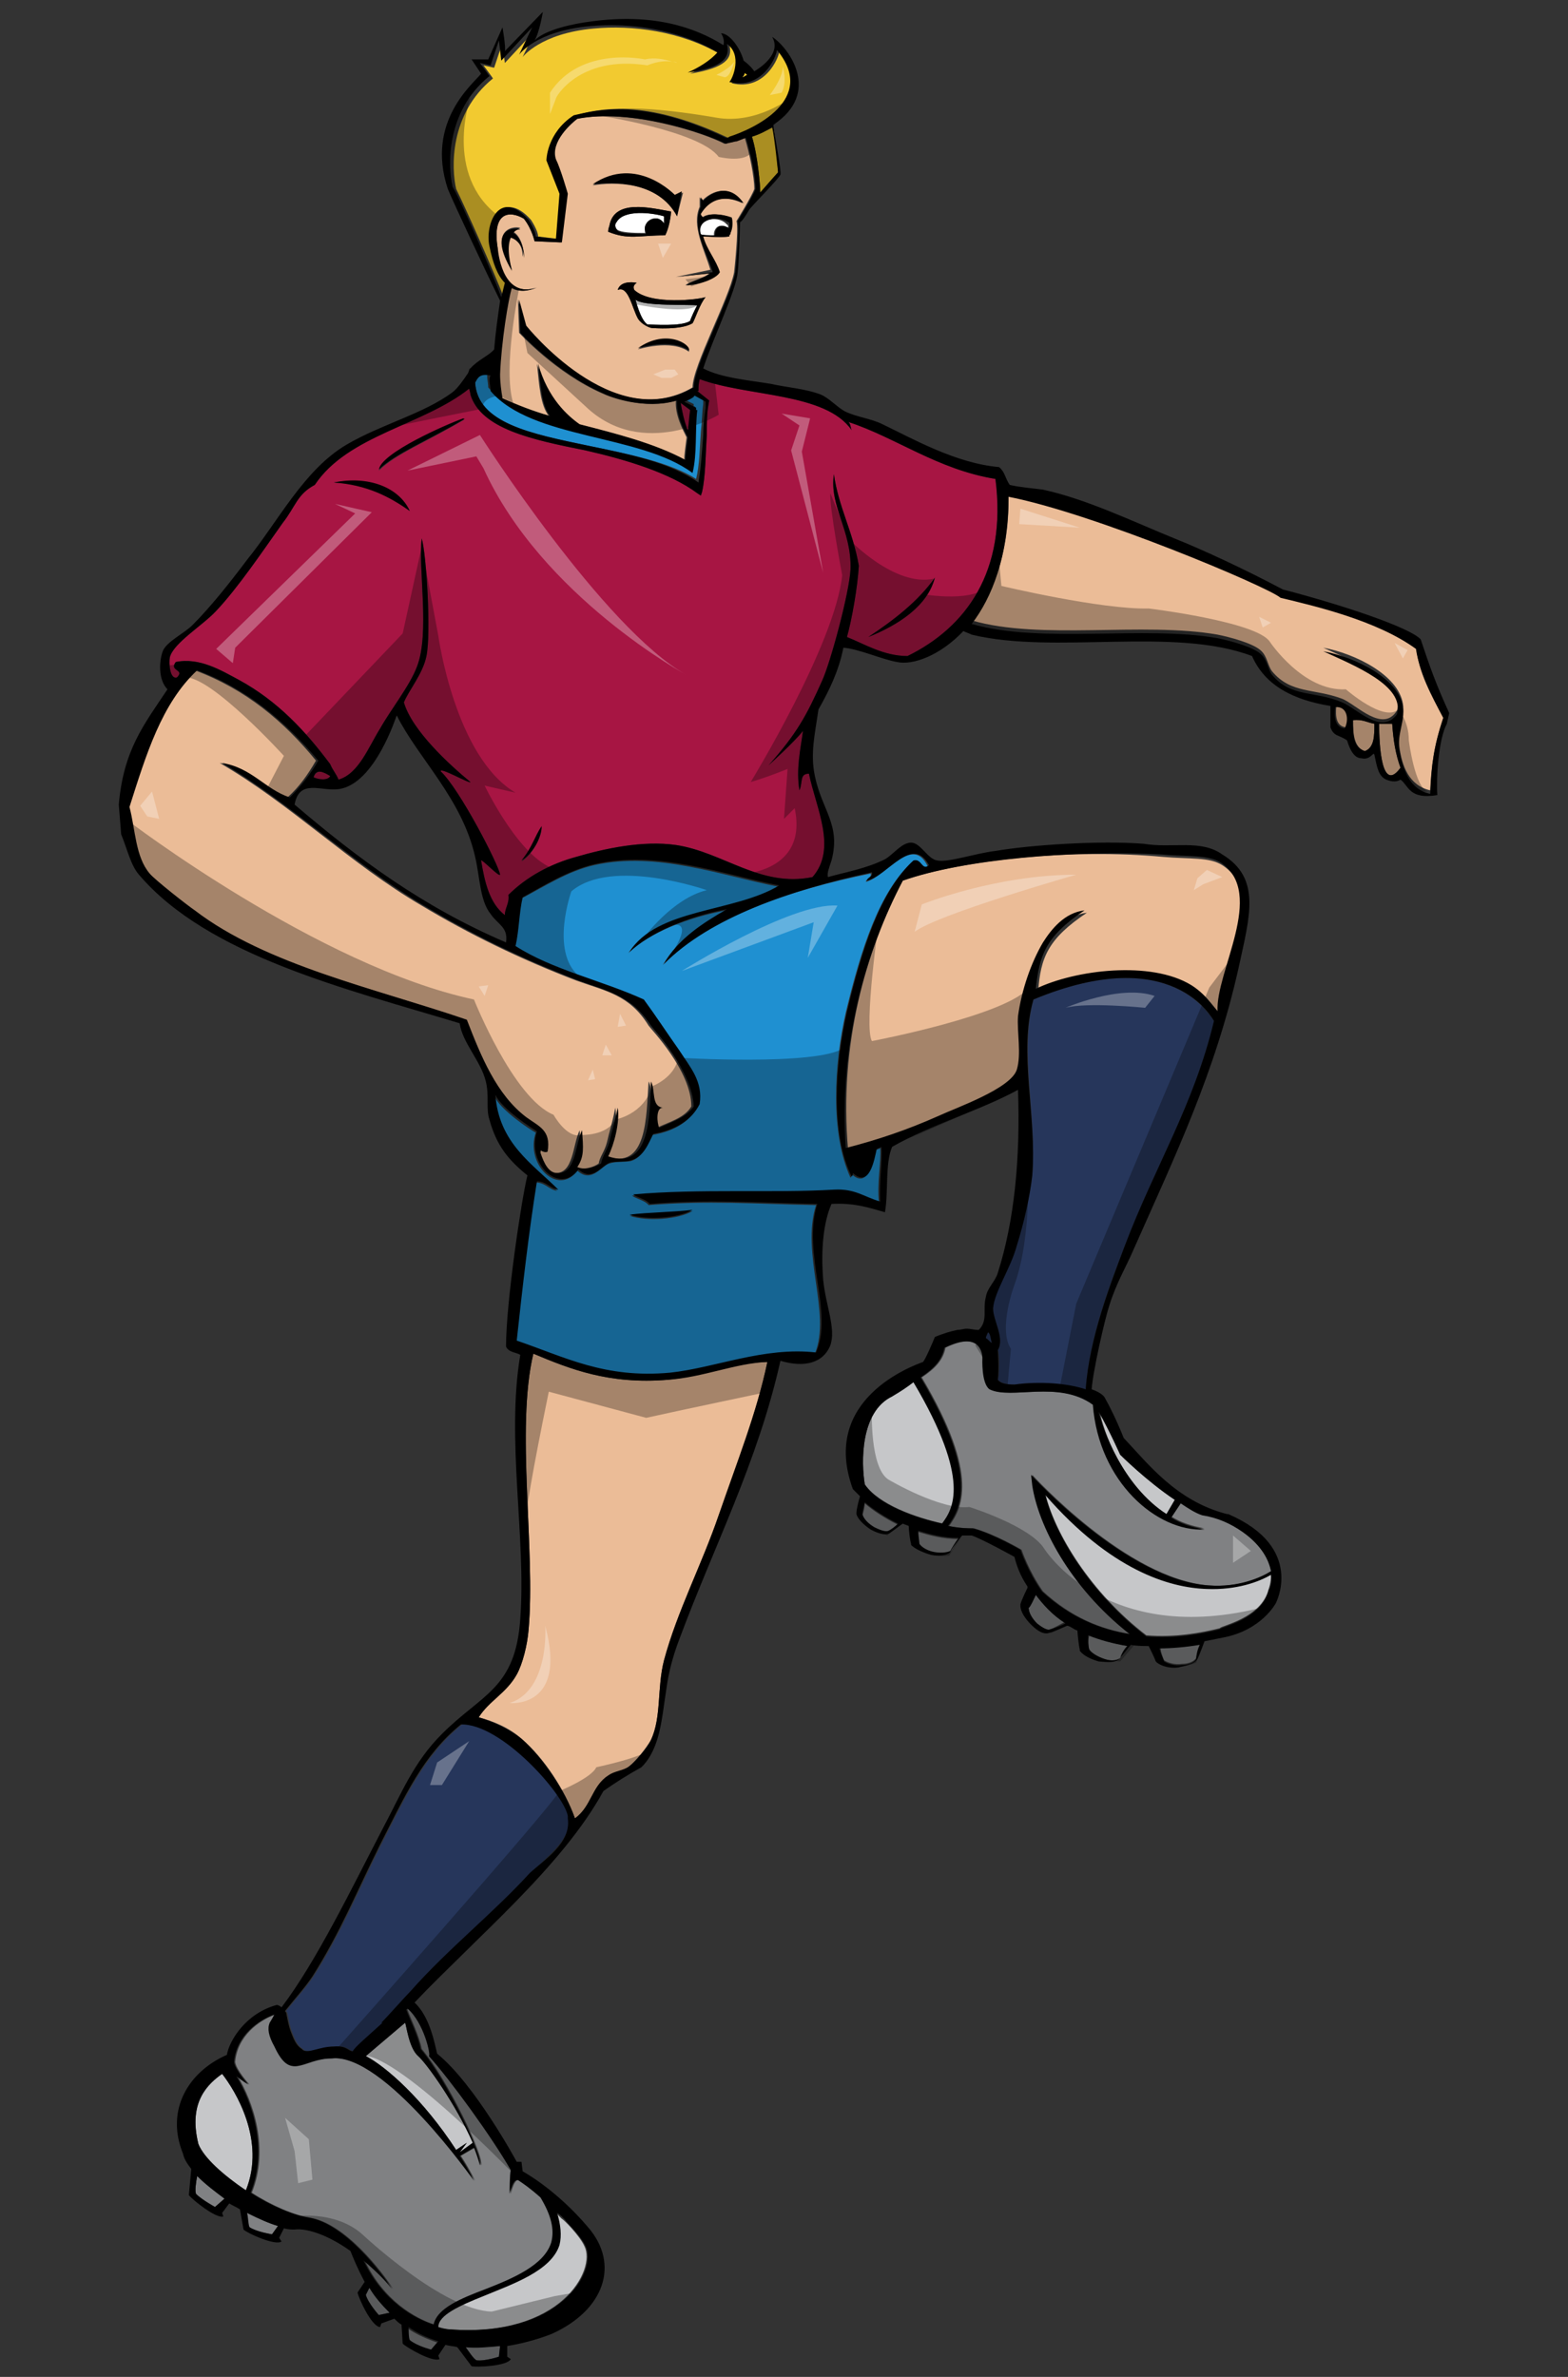
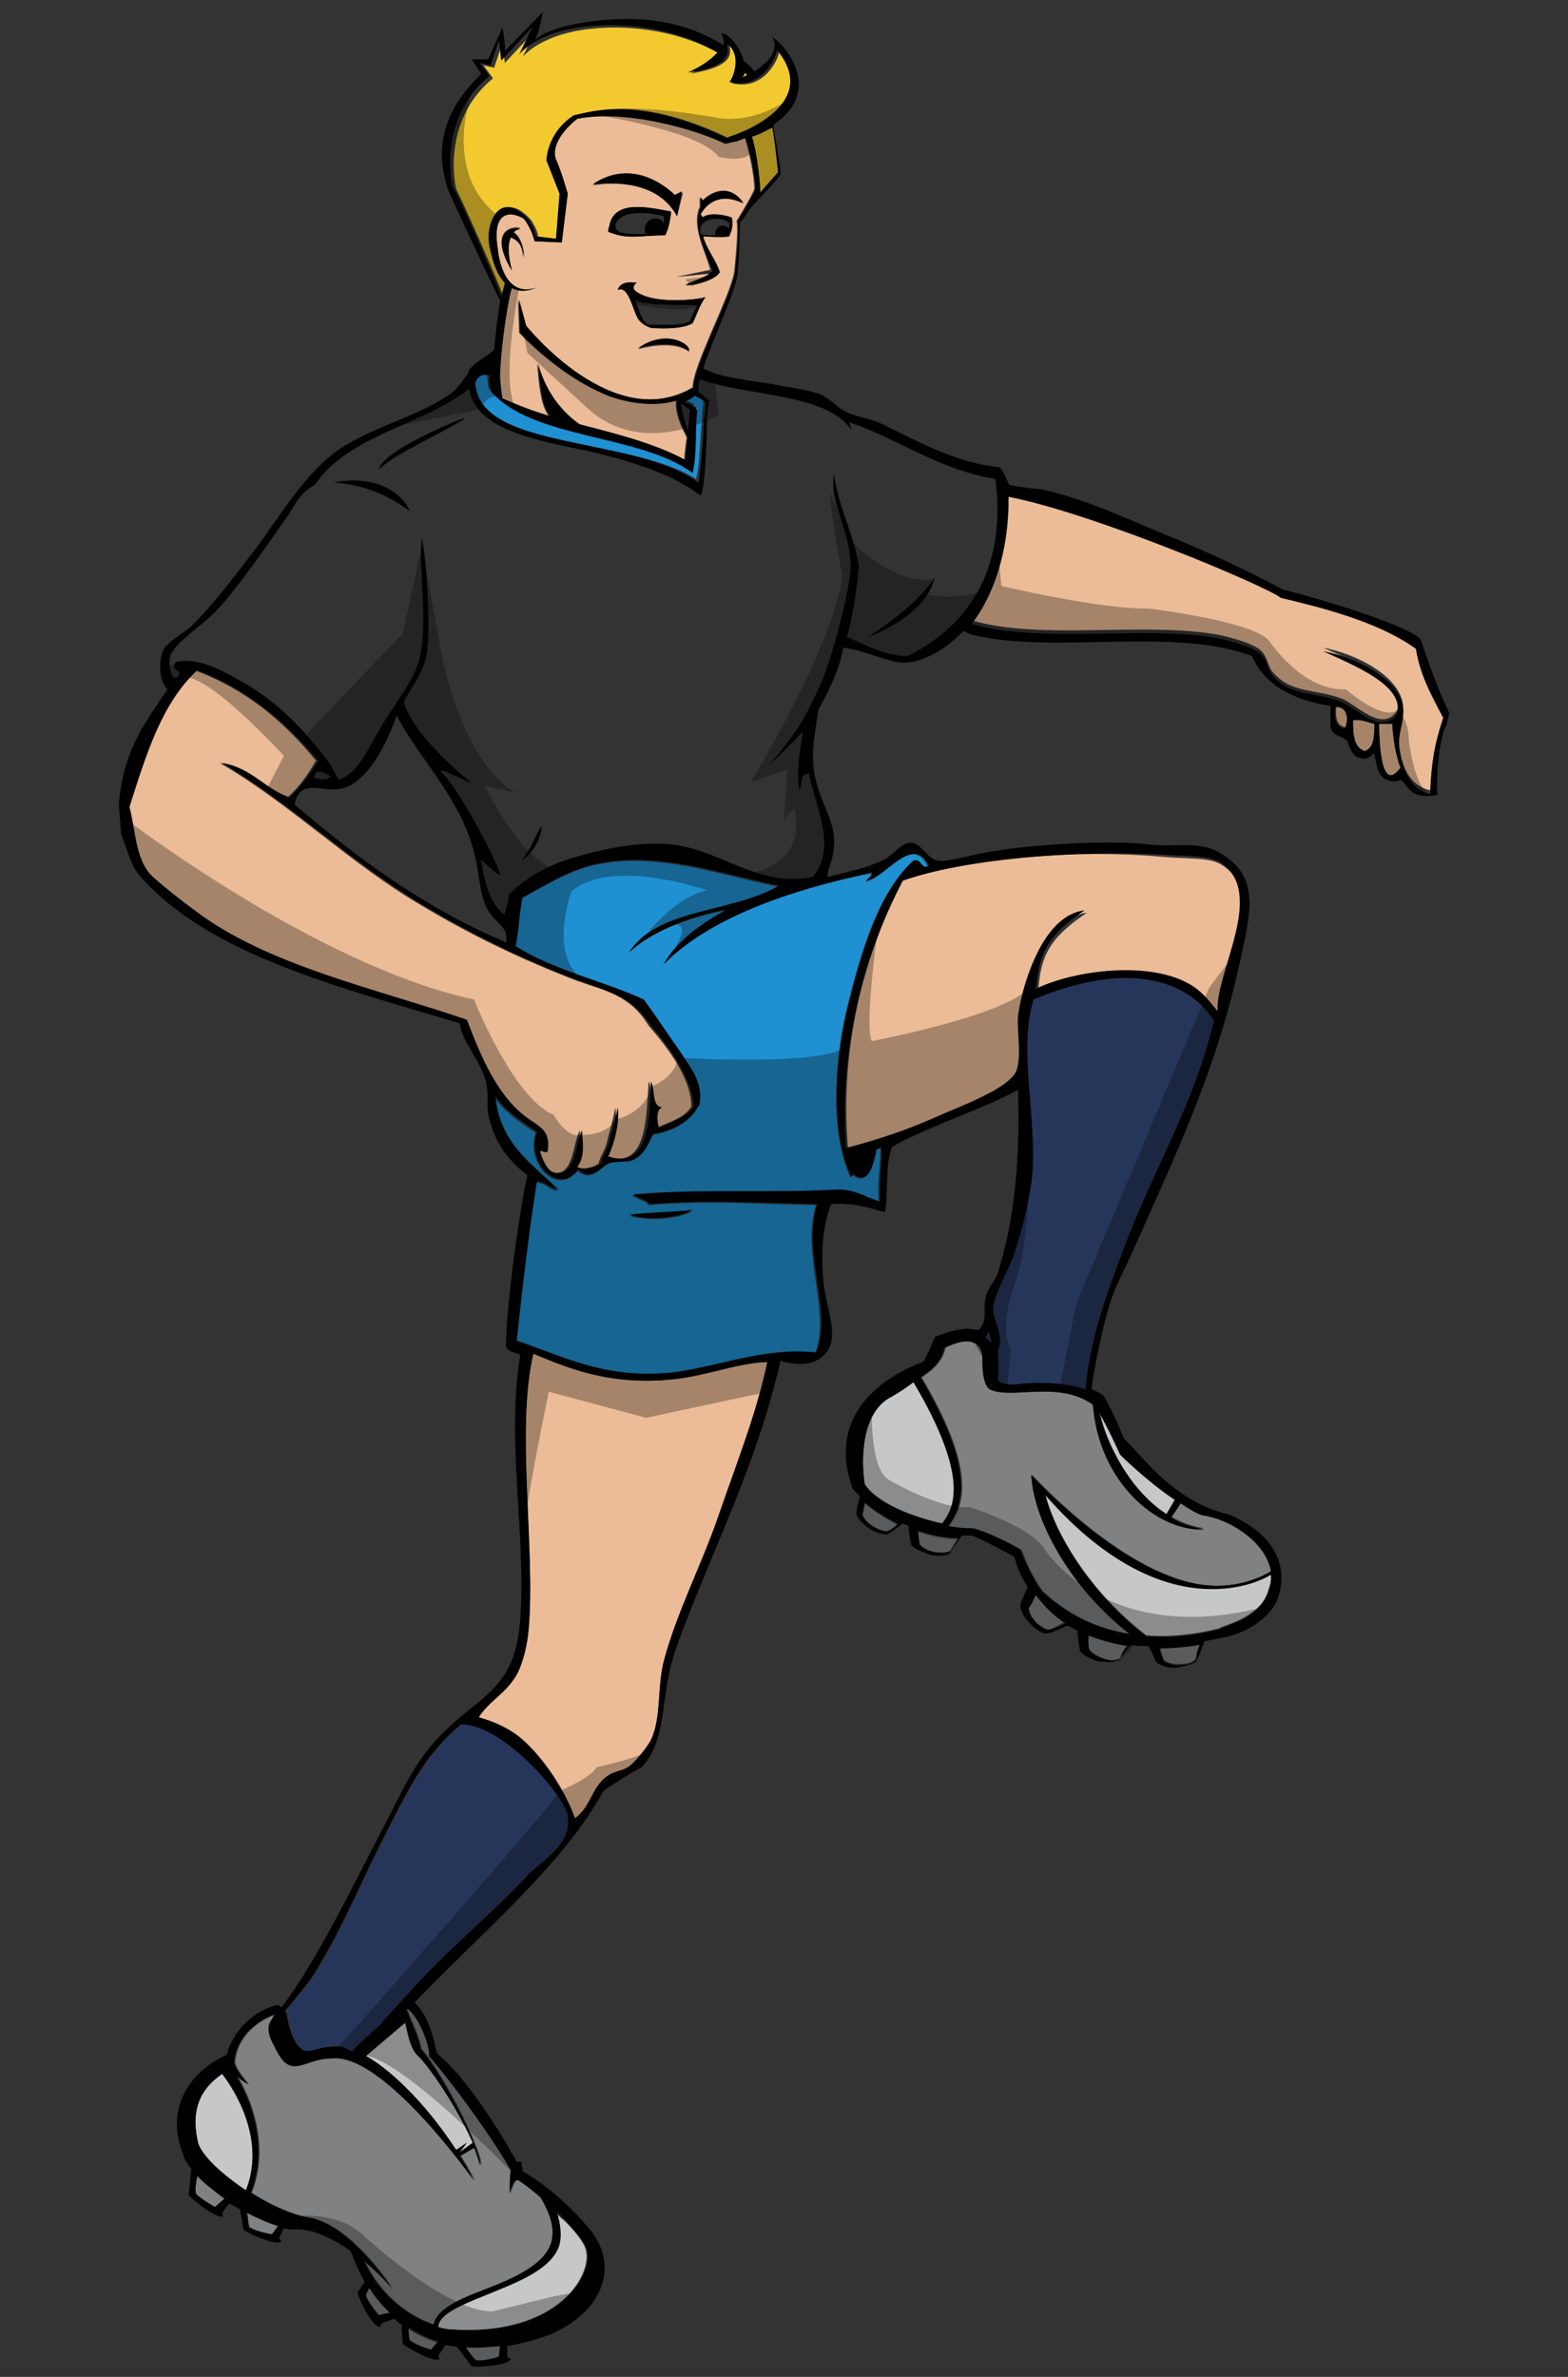
<svg xmlns="http://www.w3.org/2000/svg" version="1.1" id="layer_1" x="0px" y="0px" width="132px" height="200px" viewBox="0 0 132 200" enable-background="new 0 0 132 200" xml:space="preserve">
  <rect x="0" y="0" width="132" height="200" fill="#333333" stroke="none" />
  <path id="color7" fill="#26365B" d="M102.2,85.9c-1.7,7.1-5,12.3-7.5,18.9c-1.2,3.1-3,7.7-3.3,12.1c-1.6-0.4-3.9-0.7-6-0.4  c-0.6,0-1.1-0.1-1.4-0.4c0.2-0.8,0.1-2.4,0-2.5c0,0,0,0,0,0c0.6-1-0.4-2.5-0.4-3.5c0-1.5,1.4-3.4,2-5.3c0.5-1.9,1.1-4,1.3-5.9  c0.4-5.1-1.1-10.3,0.1-14.8C98.8,79.2,102,85.8,102.2,85.9z M83,112.5c0,0,0,0.1,0,0.1c0.2,0.1,0.3,0.3,0.5,0.4c0,0,0,0,0,0  c-0.1-0.3-0.1-0.7-0.3-0.9C83.1,112.2,83.1,112.3,83,112.5z M47.9,152.8c-0.3-1.8-5.6-7.8-9-7.7c-3.2,2.6-4.7,6-6.8,10.1  c-2,4-3.3,7.3-5.7,11.1c-0.6,0.9-1.5,1.9-2.3,2.9c0,0.1,0.1,0.1,0.1,0.2c0.1,0.5,0.2,1.1,0.4,1.6c0.2,0.5,0.4,1.1,0.9,1.4  c0,0,0,0,0,0c0,0,0.1,0.1,0.1,0.1c0.5,0.3,1.4-0.3,2.6-0.3c1.1-0.1,1.2,0.4,1.6,0.4c0.1-0.3,1.3-1.3,2.5-2.4c0,0,0,0-0.1,0  c0.5-0.5,2.1-2.3,2.5-2.7c3.1-3.5,7-6.6,10-9.9c1.2-1.3,3.5-2.8,3.2-4.8C47.9,153,47.9,152.9,47.9,152.8z" />
  <path id="color6" fill="#F2CA30" d="M61.6,11.5C61.6,11.5,61.6,11.5,61.6,11.5C61.5,11.6,61.5,11.6,61.6,11.5  c-0.1,0-0.2,0.1-0.3,0.1c-7.1-3.4-11.1-2.4-12.8-1.9c-2.4,1.5-2.3,3.8-2.3,3.8l1.1,2.8l-0.3,3.8c0,0-0.9-0.1-1.7-0.2  c0-0.5-0.6-1.4-0.6-1.4c-2.4-2.7-3.8,0.4-3.3,2.2c0.3,1.5,0.7,2.5,1.3,3.1c-0.1,0.4-0.2,0.8-0.3,1.2c-0.8-2.1-3.3-7.7-4-9.1  c-0.4-1.7-0.6-6.3,3.1-9.3c-0.2-0.3-0.8-1.1-0.8-1.1l0.9,0.2l0.7-2.1l0.2,1.7l2.6-2.8l-1.1,2.3c0,0,1.5-2,6-2.4  c3.2-0.3,7.3,0.2,10.7,2.2C60,5.2,59,5.8,58.1,6.2c3-0.5,3.6-1.3,3.3-2.4c1.3,0.9,0.6,3,0.2,3.2c2.8,0.7,4-2.2,4-2.7  C69,8.4,63.5,11,61.6,11.5z M63.3,11.5c0.5,1.6,0.7,4.2,0.7,4.6c0,0,0,0.1,0,0.1c0.6-0.7,1.5-1.7,1.5-1.7s-0.2-3-0.4-3.8  C64.5,11,63.9,11.3,63.3,11.5z M62.7,6.1c0,0.1-0.1,0.3-0.2,0.4c0.1,0,0.2-0.1,0.4-0.2C62.9,6.2,62.8,6.2,62.7,6.1z" />
  <path id="color5" fill="#1F90D1" d="M49.5,37.5c-4.8-1-9.3-1.9-9.5-5.3c0.2-0.4,0.4-0.8,1.1-0.9c-0.2,0.3,0,0.8,0,1.3  c3.5,4.1,12.6,3.7,17,6.9c0.4-1.6,0.3-3.5,0.4-5.3c0,0,0,0-0.1,0l0-0.2l-1-0.5c0.3-0.1,0.5-0.2,0.8-0.4c0,0,0,0,0,0  c0,0,0.1,0,0.1-0.1l0.9,0.5l0,0.5c0,0,0,0,0,0c-0.1,0.7-0.1,1.5-0.2,2.3c-0.1,1.4-0.1,2.8-0.4,4C56.4,38.9,52.9,38.2,49.5,37.5z   M78.1,72.9c-0.5,0.5-0.6-0.6-1.3-0.4c-2.8,2.6-4.3,7.3-5.6,12.7c-1,4.4-1.3,10.2,0.4,13.9c0.1-0.1,0.1-0.2,0.1-0.3  c1.4,1.3,1.8-1.2,2-2c0.1-0.1,0.3-0.1,0.4-0.2c0.1,1.1-0.3,3-0.1,4.6c-1.4-0.4-2.1-1.1-3.9-1c-5.1,0.4-11.3,0-16.9,0.4  c0.4,0.3,1.1,0.4,1.4,0.8c5.1-0.4,8.8-0.1,14.1,0c-1.3,4.1,1.3,9.1-0.1,12.5c-4.4-0.5-8.5,1.3-12.3,1.7c-5.4,0.6-8.8-1.3-12.9-2.7  c0.5-4.6,1-9.1,1.7-13.4c0.8,0,1.1,0.6,1.8,0.7c-2.2-2.2-5-3.8-5.3-8c0.5,1.2,3.1,2.9,3.5,3.1c-0.9,2.7,1.9,5.4,3.5,3.2  c1.2,1.1,2-0.4,2.7-0.6c0.6-0.2,1.2-0.1,1.8-0.2c1-0.3,1.4-1.4,1.8-2.2c1.8-0.3,3.2-1.1,3.9-2.5c0.3-1.9-0.8-3.2-1.7-4.5  c-1.2-1.7-1.9-2.8-3-4.3c-3.5-1.6-7.7-2.5-10.8-4.5c0.3-1.3,0.3-2.8,0.6-4.1c1.9-1,3.9-2.3,6.1-2.8c5.3-1.2,10.8,0.9,15.5,1.8  c-3.7,2.3-10.3,1.9-12.6,5.6c1.7-1.7,5-3,8.2-3.6c-2.1,1.2-4.1,2.5-5.3,4.6c3.9-4,10.6-6.3,17.5-7.7c0.1,0.4-0.4,0.4-0.4,0.7  C74.7,73.7,76.8,70.2,78.1,72.9z M53,102.3c1.5,0.5,4.1,0.3,5.3-0.4C56.6,102.1,54.7,102.1,53,102.3z" />
-   <path id="fill" fill="#FFFFFF" d="M61.3,19.3C61.2,19.1,61,19,60.7,19c-0.4,0-0.6,0.4-0.6,0.7c0,0,0,0.1,0,0.1c-0.4,0-1,0-1.2-0.1  c-0.4-1.3,1.5-1.6,2.2-0.9c0,0,0,0,0.1,0.1c0,0,0,0,0,0c0,0,0,0,0,0C61.3,18.9,61.3,19.1,61.3,19.3z M54.3,19.4  c-0.1-0.4,0.2-0.9,0.7-1c0.4-0.1,0.7,0.1,0.9,0.4c0-0.2,0-0.4,0-0.6c-1-0.3-3.4-0.6-4,0.5c-0.2,0.2-0.1,0.6,0.2,0.7  c0.5,0.2,1.5,0.2,2.3,0.2C54.4,19.6,54.3,19.5,54.3,19.4z M53.5,25.2c0,0,0.4,1.7,1,2.1c0.4,0,2.9,0.2,3.6-0.3  c0-0.1,0.5-1.2,0.6-1.3C58.3,25.6,54,25.8,53.5,25.2z" />
  <path id="color4" fill="#808183" d="M34.3,195.9c0.7,0.5,1.6,0.9,2.5,1.2l-0.6,0.7c0,0-1.2-0.4-1.8-0.8  C34.4,196.7,34.4,196.3,34.3,195.9z M77.4,130c0.2,0.3,0.7,0.6,1.3,0.7c0.6,0.1,1.1,0,1.3-0.1c0.2-0.2,0.5-0.8,0.7-1.1  c-1.3,0-2.4-0.3-3.4-0.6C77.3,129.3,77.3,129.7,77.4,130z M30.7,193.1c0.2,0.7,1.1,1.7,1.1,1.7l1-0.2c-0.7-0.7-1.3-1.4-1.7-2.1  C30.9,192.7,30.8,192.9,30.7,193.1z M72.6,127.5c0.1,0.4,0.5,0.8,1,1.1c0.6,0.3,1,0.4,1.2,0.3c0.2-0.1,0.5-0.4,0.8-0.6  c-1.2-0.6-2.1-1.2-2.8-1.8C72.8,126.8,72.7,127.2,72.6,127.5z M21,187.4c0.6,0.4,1.9,0.6,1.9,0.6l0.5-0.7c-0.7-0.2-1.6-0.6-2.6-1.1  C20.8,186.6,20.9,187.2,21,187.4z M43.8,183.5c-0.5-0.4-0.8,1.1-0.8,1.1s0-1.7,0.1-2c-1.6-2.8-5.1-7.6-6.9-9.6c0.1,0-0.4-2.8-1.8-4  c0,0-0.1,0.1-0.1,0.1c0.2,0.6,1,2.2,1.2,3.3c2.2,2.6,5.3,9.1,5,9.8c-0.1-0.4-0.3-1-0.5-1.5l-1.2,0.7c0.4,0.6,0.8,1.3,1.2,2.1  c0,0-7.6-10.8-12-10.3c-2.5,0-3.4,2-4.8-1c-0.5-0.9-0.6-1.5-0.4-2c0,0,0,0,0,0c0,0,0.2-0.3,0.4-0.7c-1.4,0.5-3.2,1.8-3.4,4  c0.1,0.7,1.2,1.9,1.2,1.9s-0.5-0.3-1-0.7c1.3,2.1,2.7,6.1,1.2,9.8c1.7,1.1,3.6,1.9,4.9,2.1c3,0.5,6.1,4.6,7,6  c-0.8-1-1.6-1.7-2.4-2.4c1.6,3.4,4.3,4.9,5.9,5.4c0.3-1.4,2.3-2.2,4.4-3c2.3-0.9,4.9-2,5.5-3.9c0.3-1.1,0-2.3-0.9-3.8  C44.7,184.1,44,183.6,43.8,183.5z M16.5,184.6c0.5,0.5,1.6,1.1,1.6,1.1l0.8-0.7c-0.8-0.6-1.6-1.2-2.3-1.9  C16.5,183.6,16.4,184.3,16.5,184.6z M39.2,197.5c0.3,0.4,0.6,0.9,0.9,1.1c0.7,0.1,1.9-0.3,1.9-0.3l0.1-0.9  C41,197.5,40,197.5,39.2,197.5z M98,139.7c0.3,0.2,0.9,0.4,1.5,0.3c0.7,0,1.1-0.3,1.2-0.5c0.1-0.3,0.2-0.8,0.4-1.2  c-1.2,0.2-2.4,0.3-3.4,0.3C97.7,139,97.9,139.5,98,139.7z M91.7,138.8c0.2,0.3,0.7,0.6,1.3,0.8c0.6,0.2,1.1,0.1,1.3-0.1  c0.2-0.2,0.4-0.6,0.7-1c-1.2-0.2-2.3-0.5-3.3-0.9C91.6,138,91.6,138.5,91.7,138.8z M104.6,128.8  C104.6,128.8,104.6,128.8,104.6,128.8C104.6,128.8,104.6,128.8,104.6,128.8c-1-0.7-2.2-1.2-3.4-1.4c-0.6-0.2-1.2-0.6-1.8-1l-0.8,1.2  c0.8,0.5,1.7,0.8,2.8,1c-4,0.3-8.8-3.9-9.3-10.4c-2.9-2.1-6.9-0.4-8.7-1.3c-0.7-0.5-0.6-2.6-0.6-2.6s0.1-2.5-3.2-0.9  c-0.2,1-0.8,1.7-2,2.5c5,8.4,3.3,11.1,2.3,12.5c1,0.2,1.7,0.2,2.1,0.2c1.8,0.5,4,1.8,4,1.8s0.6,1.8,1.8,3.5c2.4,2.2,4.9,3.2,7.4,3.6  c-5.1-4-7.7-9.2-8.2-12.5l-0.1-0.9c0,0,8,8.8,14.9,9.3c2.6,0.2,4.5-0.7,5.3-1.2C106.8,131.2,106.2,130.1,104.6,128.8z M87.2,134.2  c-0.2,0.4-0.4,0.9-0.6,1.1c0,0.4,0.3,0.9,0.7,1.3c0.5,0.4,0.9,0.6,1.1,0.5c0.3-0.1,0.8-0.4,1.2-0.6C88.6,135.9,87.8,135,87.2,134.2z  " />
  <path id="color3" fill="#C6C7C9" d="M49.2,189c1,2-2,7.7-11.4,7c0,0-0.4,0-1-0.2c0.1-1,1.8-1.8,3.8-2.6c2.4-1,5.8-2.1,6.4-4.3  c0.2-0.8,0.2-1.7-0.2-2.7c0.2,0.2,0.3,0.3,0.5,0.5C47.4,186.7,48.8,188.1,49.2,189z M75.1,117.5c-2.7,1.3-2.6,5.6-2.3,7.4  c1.2,1.7,4.3,2.8,6.6,3.3c0,0,0,0,0-0.1c0.9-1.2,2.5-3.6-2.5-11.8C76.3,116.7,75.7,117.1,75.1,117.5z M16.7,180.4  c0.4,1.2,2.1,2.7,4,3.9c1.7-4.2-0.9-8.4-2-9.8C17.6,175.2,15.8,176.7,16.7,180.4z M39.3,180.3l-0.6,0.8l1.1-0.8  c-1.4-3.2-3.9-6.7-4.6-7.3c-0.8-0.7-1-2.7-1.1-2.8l-3.3,2.8c1.7,0.9,4.8,3.6,7.6,7.9L39.3,180.3z M101.6,133.6  c-3.2-0.1-8.1-1.6-13.6-7.9c0.8,3.3,3.8,8.3,8.5,11.9c2.4,0.2,4.6-0.2,6.2-0.6c0-0.2,3.5-0.8,4.1-3.3c0,0,0.2-0.5,0.2-1.2  C106,133,104.1,133.7,101.6,133.6z M98.2,127.4l0.7-1.2c-2.4-1.6-4.6-3.8-4.6-3.8s-0.8-1.8-1.7-3.6l0,0  C92.8,120.2,94.5,125.1,98.2,127.4z" />
-   <path id="color2" fill="#A71543" d="M83.8,40.3c-4.9-0.8-8.4-3.5-12.4-4.8c0.2,0.1,0.2,0.5,0.3,0.7c-2.2-3.2-8.8-2.8-12.8-4.3  c-0.1,0.4-0.1,0.7-0.1,0.9c0,0,0,0,0,0c0,0,0,0,0,0c0,0,0,0,0,0.1c0,0-0.1,0-0.1,0l1,0.8l-0.1,0.6c-0.1,0.7-0.1,1.5-0.1,2.3  c-0.1,1.5-0.1,3.5-0.4,4.8l-0.1,0.3l-0.3-0.2c-2.3-1.7-5.9-2.8-9.4-3.6c-4.5-0.9-8.8-1.8-9.7-4.7c0-0.2-0.1-0.4-0.1-0.5  c-3.9,3.1-10.2,3.9-13,8.1c-1.5,0.8-1.6,1.8-2.7,3.2c-1.7,2.4-3.8,5.5-5.6,7.4c-1.1,1.2-3.6,2.7-3.9,3.9c-0.1,0.5,0,1.9,0.6,1.7  c0.7-0.7-0.7-0.5-0.1-1.3c2-0.4,3.8,0.7,5.3,1.5c3.3,1.8,5.6,4.3,7.7,7.1c0.2,0.5,0.5,0.8,0.7,1.3c1.7-0.5,2.5-2.7,3.5-4.3  c0.9-1.6,2.5-3.6,3.1-5.2c1.1-2.8,0.1-8.2,0.4-10.8c0.4,1.3,0.8,8,0.4,9.9c-0.3,1.5-1.5,2.9-1.9,3.9c0.7,2.4,3.9,5.3,5.6,6.7  c0,0.2-2.6-1.3-2.5-0.9c1.6,1.5,4.9,7.9,5,8.7c-0.1,0.2-1.5-1.3-1.6-1.2c0.3,1.8,0.7,3.6,2,4.6c0-0.6,0.4-1,0.3-1.7  c1.5-1.5,3.5-2.6,5.7-3.2c2.4-0.7,5.6-1.4,8.4-1c4,0.6,7.1,3.6,11.5,2.7c2.1-2.4,0.3-5.8-0.3-8.7c-0.8,0-0.5,0.7-0.8,1.4  c-0.3-1.8,0.1-3.5,0.3-5c-0.8,1-2.7,2.7-2.9,2.9c2.4-2.7,3.2-4.2,4.5-7.1c0.7-1.5,2.3-7.4,2.4-9.4c0.1-3.3-1.8-5.3-1.4-8  c0.4,2.8,1.6,4.8,2.1,7.7c-0.1,1.8-0.6,4.6-1,6c1.5,0.6,3.1,1.6,5.1,1.6C81.3,52.8,84.8,48.1,83.8,40.3z M28.1,40.6  c2.9-0.5,5.5,0.5,6.4,2.4C32.8,41.7,30.9,40.7,28.1,40.6z M31.9,39.6c0.2-1.4,5.7-3.8,7.1-4.3c0,0,0.1,0,0.1,0  C35.7,37.3,33.3,38.2,31.9,39.6z M43.9,72.5c0.9-1.1,1.1-2,1.7-2.9C45.6,70.5,44.8,71.9,43.9,72.5z M73.1,53.6  c2.1-1.4,4.2-2.9,5.6-5C78.1,51,75.6,52.6,73.1,53.6z M57.9,36.2c-0.3-0.7-0.5-1.7-0.6-2.3l0.8,0.6C58.1,35.1,58,35.6,57.9,36.2z   M27.8,65.3c-0.2,0.4-1,0.3-1.4,0.1C26.7,64.6,27.4,65,27.8,65.3z" />
  <path id="color1" fill="#EBBC97" d="M45.1,24.2c-0.7,0.3-1.5,0.4-2.1,0c-0.3,0.9-0.9,4.7-1,7.3c0,0.7,0.1,1.4,0.2,2  c1.3,0.6,2.6,1.1,4,1.5c-0.7-0.9-0.8-2.5-1-4.4c0.8,2.9,2.5,4.4,3.5,5.1c3.1,0.8,6.3,1.6,8.9,3c0-0.4,0.1-1.1,0.2-1.9  c-0.3-0.6-1-1.9-0.9-3.1c-2.7,0.8-5.6-0.3-6.2-0.6c-3.9-1.7-7-5.1-7-5.1l-0.1-2.8l0.6,2.2c0,0,7.3,9.2,14.1,5.2  c0-1.8,3.1-7.5,3.5-9.7c0,0,0.4-3.6,0.2-4.3c0,0,1.3-2.1,1.5-2.7c0-1-0.4-3-0.8-4.3c-0.3,0.1-0.5,0.2-0.8,0.3c0,0-0.1,0-0.1,0  c-0.3,0.1-0.5,0.1-0.8,0.2c-1.7-0.9-8-3-12.5-2.1c-0.4,0.3-2.3,1.9-1.8,3.4c0.4,0.8,1,2.9,1,2.9l-0.5,4.1L45,20.3c0,0-0.2-1-0.9-1.9  c-1.2-0.7-2.7-0.6-2.2,2.5C41.9,21.8,42.5,25.1,45.1,24.2z M53.7,29.4c2.4-1.7,4.4-0.3,4.3,0.2C56.5,28.5,53.7,29.4,53.7,29.4z   M58.3,27.2c-1,0.6-3.3,0.4-3.4,0.4c-0.2,0-0.9-0.3-1.2-0.8c-0.5-0.9-0.8-2.8-1.7-2.4c0.2-0.7,1.1-0.7,1.6-0.6  c-0.3,0.2-0.3,0.4-0.2,0.6c1.4,1.3,5.4,0.8,6,0.6C58.9,25.6,58.5,26.9,58.3,27.2z M51.2,19.5c0-0.1,0-0.2,0.1-0.5  c0.4-2.3,3.5-1.5,5.2-1.2c-0.1,1-0.3,1.6-0.5,2C53.8,19.8,52.9,20.2,51.2,19.5z M58.9,17.4l0-0.8l0.2,0.3c0,0,0,0,0.1-0.1  c0,0,0,0,0,0c0,0,0,0,0,0c0.4-0.4,2-1.6,3.3,0.3c-0.8-0.4-2.5-0.9-3.6,0.9c0,0.1,0.1,0.2,0.2,0.3c0.5-0.4,1.6-0.3,2.4,0  c0.1,0.3,0.1,0.9-0.1,1.3c0,0.1,0,0.1-0.1,0.2h0c0,0,0,0,0,0.1c-0.7,0.1-1.5,0-2.2,0c0.3,1.1,1.1,2,1.4,3c-0.3,0.6-1.9,1.1-2.8,1.1  c0.3-0.3,1.6-0.6,2-1l-2.8,0.3l2.9-0.6C59.3,21,58.2,19,58.9,17.4z M56.9,16.5l0.6-0.3L57,18.2c-1.6-3-5.4-2.9-7.1-2.6  C53.7,13.1,56.9,16.5,56.9,16.5z M43.8,19.2c-0.3,0.1-0.4,0.2-0.6,0.3c0.6,0.3,1,1.5,0.8,2.1c0-1.1-0.6-1.5-1.1-1.7  c-0.4,0.9,0,2.3,0.2,2.8C40.9,19,43.6,19,43.8,19.2z M113.9,60.6c0.8-0.1,1.2,0.2,1.8,0.3c0,1,0,2-0.8,2.3  C114,62.9,113.9,61.8,113.9,60.6z M121.5,60.4c-0.8,2.4-1,4-1.1,6.1c-1.8-0.4-2.4-2.1-2.6-3.7c-0.2-1.2,0.5-2.5,0.3-3.6  c-0.4-2.4-4-4.2-6.7-4.7c2.6,1.2,7,2.9,6.2,5.3c-1.2,1.9-3.4-0.5-4.6-1c-2.4-0.9-4.3-0.4-5.9-2.3c-0.4-0.5-0.4-1.3-1-1.8  c-0.7-0.6-2.6-1.1-3.6-1.3c-6.3-1.1-14.9,0.5-20.7-1.2c1.8-2.2,3.2-5.7,3.1-10.7c7.2,1.4,21.9,7.6,22.9,8.5c3,0.8,8.1,1.9,11.4,4.3  C119.4,56.6,120.5,58.5,121.5,60.4z M102.7,85.3c-0.8-0.9-1.2-1.6-2.2-2.2c-3.5-2.1-9.9-1.4-13.1,0.3c0.2-2.8,0.8-4.4,4.1-6.6  c-1.7,0.2-2.8,1.5-3.5,2.7c-1,1.6-1.8,3.9-2.1,6.2c-0.2,1.3,0.3,3.1-0.1,4.5c-0.5,1.6-5,3.3-6.6,3.9c-2.7,1.2-5.1,1.9-7.8,2.7  C70.6,87.9,72.9,80,76,74.1c5.1-1.8,14.4-2.7,21.9-2c2.3,0.2,3.9,0,5,0.7C106.9,75.4,102.5,82,102.7,85.3z M113.3,61.2  c-0.8-0.1-0.9-0.9-0.8-1.8C113.4,59.4,113.6,60.5,113.3,61.2z M117.2,60.9c0.1,1.4,0.3,2.6,0.7,3.7c-1.6,2.2-1.8-1.9-1.8-3.7H117.2z   M39.1,85.8c-7.6-2.7-16.9-4.6-22.9-9.2c-0.6-0.4-3.4-2.6-3.8-3.1c-1.2-1.4-1.2-3.7-1.7-5.6c1.4-4.3,2.8-8.7,5.7-11.5  c4.3,1.6,7.5,4.3,10.2,7.6c-0.7,1.2-1.4,2.2-2.4,3.1c-2.1-0.7-3.3-2.5-5.7-2.9c5.9,3.4,11,8.5,17,12c4,2.4,8.3,4.5,13,6.3  c2.5,0.9,4.5,1.2,6.1,3.8c0.2,0.3,3.6,3.8,3.6,6.8c-0.6,1-1.9,1.3-2.9,1.8c-0.2-0.3-0.3-1.7,0.3-1.7c-1-0.1-0.6-1.5-1-2.2  c-0.2,3-0.1,7.5-3.6,6.3c0.6-1,1-2.8,0.8-4.1c-0.3,1.5-0.5,2-0.7,2.9c-0.2,0.8-0.6,1.2-0.7,1.8c-0.4,0.3-1.3,0.6-2,0.3  c0.6-0.9,0.5-1.6,0.4-3.1c-0.6,1.2-0.5,3.7-2.1,3.6c-0.7,0-1.1-0.8-1.4-1.7c0-0.6,0.2,0,0.6-0.1c0.3-1.9-0.7-2.1-1.8-2.9  C41.8,92.1,40.5,88.9,39.1,85.8z M56.2,116.1c3-0.3,5.7-1.5,8.4-1.5c-0.9,4.3-2.5,8.5-4.1,12.9c-1.4,4.1-3.5,8.1-4.6,12.2  c-0.6,2.3-0.2,4.8-1.1,6.7c-0.4,0.7-1.3,1.8-1.8,2.2c-0.6,0.5-1.3,0.5-1.8,0.8c-1.4,0.9-1.4,2.6-2.8,3.6c-0.8-2.3-2.6-5.1-4.5-6.7  c-1-0.9-2.4-1.5-3.6-1.8c0.9-1.5,2.3-2,3.2-3.6c0.5-0.9,0.9-2.5,1-3.8c0.6-6.7-1.1-16.9,0.4-23.2C48,115.2,51.2,116.5,56.2,116.1z" />
  <path id="outline" d="M58,29.5c-1.5-1.1-4.3-0.2-4.3-0.2C56.1,27.6,58.2,29,58,29.5z M59.4,25c-0.5,0.6-0.9,1.9-1.1,2.2  c-1,0.6-3.3,0.4-3.4,0.4c-0.2,0-0.9-0.3-1.2-0.8c-0.5-0.9-0.8-2.8-1.7-2.4c0.2-0.7,1.1-0.7,1.6-0.6c-0.3,0.2-0.3,0.4-0.2,0.6  C54.8,25.7,58.9,25.2,59.4,25z M53.5,25.2c0,0,0.4,1.7,1,2.1c0.4,0,2.9,0.2,3.6-0.3c0-0.1,0.5-1.2,0.6-1.3  C58.3,25.6,54,25.8,53.5,25.2z M51.2,19.5c0-0.1,0-0.2,0.1-0.5c0.4-2.3,3.5-1.5,5.2-1.2c-0.1,1-0.3,1.6-0.5,2  C53.8,19.8,52.9,20.2,51.2,19.5z M52.1,19.5c0.5,0.2,1.5,0.2,2.3,0.2c-0.1-0.1-0.1-0.2-0.1-0.3c-0.1-0.4,0.2-0.9,0.7-1  c0.4-0.1,0.7,0.1,0.9,0.4c0-0.2,0-0.4,0-0.6c-1-0.3-3.4-0.6-4,0.5C51.7,18.9,51.8,19.3,52.1,19.5z M73.1,53.6c2.5-1,5-2.6,5.6-5  C77.3,50.6,75.2,52.2,73.1,53.6z M45.6,69.5c-0.6,0.9-0.8,1.8-1.7,2.9C44.8,71.9,45.6,70.5,45.6,69.5z M121.8,60.9  c-0.7,1.3-0.9,4.5-0.8,6c-2.4,0.4-2.4-0.8-3.1-1.3c-0.3,0.2-0.7,0.2-1.2,0c-0.7-0.3-0.8-1.2-1-2.1c-0.1-0.3-0.3,0.5-1.1,0.3  c-0.5,0-0.9-0.5-1.2-1.5c-0.7-0.5-1.1-0.3-1.4-1.1v-1.8c-3.1-0.5-5.5-1.7-6.6-4.2c-6.6-2.5-16.6-0.1-23.6-1.8  c-0.2-0.1-0.5-0.2-0.7-0.3c-2,2.1-4.3,2.9-5.6,2.6c-1.2-0.2-3.2-1.1-4.5-1.2c-0.4,2-1.2,3.6-2.1,5.2c-0.3,2.1-0.7,3.7-0.3,5.6  c0.6,2.9,2.2,4.1,1.4,7.1c-0.2,0.6-0.4,1.1-0.3,1.4c1.4-0.4,3.2-0.7,4.8-1.5c0.7-0.4,1.4-1.4,2.2-1.4c0.8,0,1.4,1.4,2.2,1.5  c0.9,0.2,3.2-0.6,4.9-0.8c2.9-0.5,8.8-0.9,12.5-0.6c2.4,0.4,4.8-0.4,6.6,0.9c3.3,2,2.3,5.2,1.4,9.4c-2,9-5.4,16-8.9,23.9  c-0.6,1.4-1.4,2.7-2,4.6c-0.4,1.2-1.4,5.6-1.5,7.1c0.6,0.2,1,0.5,1.1,0.7c0.4,0.7,1,1.9,1.6,3.4c2,2.1,4.4,5.3,8.7,6.4  c0,0,0.1,0,0.1,0c6.5,2.8,4,7.5,4,7.5s-1.2,2.3-4.5,2.9c-0.5,0.1-1,0.2-1.5,0.3l0,0c0,0-0.4,1.1-0.6,1.5c-0.3,0.5-1.3,0.6-1.6,0.7  c-0.7,0.1-1.4-0.1-1.8-0.4l-0.1-0.1c-0.1-0.3-0.5-1.1-0.6-1.3c-0.5,0-1,0-1.5-0.1c-0.2,0.2-0.7,0.9-1,1.2c-0.4,0.4-1.4,0.2-1.7,0.2  c-0.7-0.2-1.3-0.5-1.6-0.9l0-0.1c-0.1-0.4-0.2-1.5-0.2-1.6l0,0c-0.3-0.1-0.5-0.3-0.8-0.4l-0.1,0c0,0-1.1,0.5-1.5,0.6  c-0.6,0.2-1.3-0.5-1.5-0.7c-0.5-0.5-0.9-1.1-0.9-1.6l0-0.1c0.1-0.4,0.6-1.4,0.6-1.4l0-0.1c-0.6-0.9-0.9-1.7-1.1-2.5  c0,0-2.7-1.5-3.6-1.8c-0.3,0-0.5,0-0.8,0l-0.1,0.1c0,0-0.7,0.9-0.9,1.3c-0.4,0.4-1.4,0.3-1.7,0.2c-0.7-0.2-1.3-0.5-1.6-0.8l0-0.1  c-0.1-0.3-0.2-1.2-0.2-1.5c-0.2-0.1-0.3-0.1-0.5-0.2c-0.3,0.2-0.8,0.6-1.1,0.8c-0.5,0.3-1.4-0.2-1.6-0.3c-0.6-0.4-1.1-0.9-1.2-1.3  l0-0.1c0-0.3,0.2-1.1,0.3-1.4c-0.4-0.4-0.6-0.6-0.6-0.6c-2.8-7.6,5.1-10.4,5.9-10.7c0.2-0.2,0.8-1.6,1-2.1c0.7-0.3,1.4-0.5,1.9-0.6  c0.3,0,0.5-0.1,0.8-0.1c0,0,0,0,0,0c0.3,0,0.6,0.1,0.9,0.1c0,0,0.1,0,0.1,0c0.8-0.8,0.3-1.7,0.6-2.8c0.1-0.7,0.8-1.3,1-2  c1.4-4.4,1.9-9.6,1.7-15.4c-3.3,1.8-7.3,2.9-10.6,4.8c-0.6,1.4-0.3,3.8-0.6,5.5c-1.4-0.4-2.6-0.8-4.5-0.7c-0.7,1.6-0.9,3.9-0.7,6.4  c0.2,2.1,1.1,4.1,0.6,5.5c-0.6,1.5-2.2,1.9-4.2,1.3c-1.9,8.5-5.6,15.6-8.5,23.4c-0.5,1.3-0.9,2.7-1.1,4.2c-0.4,2.5-0.5,5-2.1,6.6  c-1.1,0.6-2.2,1.3-3.2,2c-3.5,6.4-10.8,12.4-15.9,17.8c1.3,1.2,1.7,3.5,1.9,4.3c3.2,2.6,6.7,9.1,6.7,9.1l0.4,0l0.1,0.8  c0,0,2.8,1.5,5.5,4.7c2.7,3.1,1.4,7-3.1,9c-1.3,0.5-2.5,0.8-3.7,1l0,0.9l0.3,0.2c-0.3,0.6-2.9,0.7-3.3,0.6l-1.2-1.6  c-0.3-0.1-0.7-0.1-1-0.2l-0.6,0.9l0.1,0.3c-0.6,0.3-2.8-1-3.1-1.3l-0.1-1.6c-0.2-0.1-0.4-0.3-0.6-0.5l-1.1,0.4l-0.1,0.3  c-0.7,0-1.8-2.4-1.9-2.9l0.6-0.9c-0.6-1.1-1-2.1-1.2-2.6c-2.4-1.7-4.1-1.9-4.7-1.8c-0.2,0-0.5,0-0.9-0.1l-0.4,0.8l0.2,0.3  c-0.5,0.4-2.9-0.7-3.2-1l-0.3-1.7c-0.3-0.2-0.6-0.3-0.9-0.5l-0.6,0.8l0.1,0.3c-0.6,0.2-2.6-1.4-2.9-1.8l0.2-2.2  c-0.3-0.4-0.6-0.8-0.7-1.3c-1.5-3.7,0.5-6.9,3.7-8.3c0.2-1.2,1.6-3.5,4.2-4.2c0.1,0,0.3,0.1,0.4,0.2c2.9-3.8,5.9-10,8.5-15  c1.6-3,2.6-5.6,5-8c3.4-3.4,6.2-3.8,6.6-9.7c0.5-6.9-1.2-15.1,0-22.2c-0.3-0.2-1-0.2-1.2-0.7c0-3.7,1.3-12.4,1.8-14.4  c-1.6-1.3-2.6-2.5-3.2-4.7c-0.3-0.9,0-2-0.3-3.2c-0.4-1.7-2-3.3-2.2-4.9c-9.6-2.9-21.2-5.7-27-12.5c-0.7-0.8-1-2.2-1.5-3.4L10,67.7  c0.4-4.6,2.1-6.7,4.1-9.7c-0.8-0.8-0.7-2.4-0.4-3.2c0.3-0.8,1.8-1.5,2.5-2.2c1.5-1.5,3.1-3.5,4.6-5.5c2.6-3.2,4.8-7.6,8.4-9.7  c2.9-1.7,6.5-2.6,8.9-4.4c0.4-0.3,0.9-1,1.3-1.6c0.1-0.2,0.1-0.4,0.2-0.4c0.6-0.7,1.6-1.1,2-1.6c0.1-1.3,0.3-2.7,0.5-4.1  c-1-2-4-8.4-4.4-9.4c-1.9-5.7,2.2-8.9,2.8-9.7l-0.8-1.2l1.4,0l1.2-2.7c0,0,0.3,1.7,0.2,2L45.7,1c0,0-0.3,1.8-0.7,2.4  c0.9-0.9,3.2-1.4,4.8-1.6c5.2-0.7,8.7,0.5,11.1,2c0.1-0.3,0-0.7-0.2-1c0.7,0,1.6,1.2,1.9,2.3C63,5.4,63.3,5.7,63.5,6  c1-0.6,2.2-1.7,1.5-2.9c1.4,0.9,4.2,4.7,0.1,7.4c0.1,0.9,0.7,3.9,0.6,4.2c-0.3,0.5-2,2.2-2.6,2.9c-0.3,0.5-0.6,1-0.8,1.1  c0,0-0.1,3.7-0.2,4.2C62,24.4,60,28.5,59.2,31c1.5,0.8,3.9,1,5.7,1.3c1.3,0.3,2.9,0.4,4.2,0.9c0.7,0.3,1.3,1,2,1.4  c1,0.5,2.2,0.6,3.2,1.1c2.5,1.2,6.2,3.3,9.8,3.6c0.5,0.4,0.5,0.9,0.9,1.5c0.8,0.2,2.1,0.3,2.8,0.4c3.7,0.8,7.6,2.7,11.3,4.2  c2,0.8,5.5,2.4,8.9,4.2c5,1.3,10.7,3.2,11.6,4.2c0.8,2.4,1.3,3.8,2.4,6.2L121.8,60.9z M65,10.7c-0.5,0.3-1,0.6-1.7,0.8  c0.5,1.6,0.7,4.2,0.7,4.6c0,0,0,0.1,0,0.1c0.6-0.7,1.5-1.7,1.5-1.7S65.2,11.5,65,10.7z M62.5,6.5c0.1,0,0.2-0.1,0.4-0.2  c-0.1-0.1-0.2-0.1-0.2-0.2C62.7,6.2,62.6,6.4,62.5,6.5z M42.2,25c0.1-0.4,0.2-0.8,0.3-1.2c-0.6-0.6-1-1.6-1.3-3.1  c-0.4-1.9,0.9-4.9,3.3-2.2c0,0,0.6,0.9,0.6,1.4c0.8,0.1,1.7,0.2,1.7,0.2l0.3-3.8l-1.1-2.8c0,0,0-2.3,2.3-3.8  c1.8-0.4,5.7-1.5,12.8,1.9c0.1,0,0.2,0,0.3-0.1c0,0,0,0,0,0c0,0,0,0,0,0c1.9-0.6,7.5-3.1,4-7.3c0,0.5-1.2,3.4-4,2.7  c0.3-0.3,1.1-2.3-0.2-3.2c0.3,1.1-0.3,2-3.3,2.4c0.9-0.4,1.9-1,2.5-1.7c-3.4-2-7.5-2.5-10.7-2.2c-4.6,0.4-6,2.4-6,2.4l1.1-2.3  l-2.6,2.8l-0.2-1.7l-0.7,2.1l-0.9-0.2c0,0,0.6,0.8,0.8,1.1c-3.7,3-3.5,7.6-3.1,9.3C39,17.3,41.4,22.9,42.2,25z M42.1,31.5  c0,0.7,0.1,1.4,0.2,2c1.3,0.6,2.6,1.1,4,1.5c-0.7-0.9-0.8-2.5-1-4.4c0.8,2.9,2.5,4.4,3.5,5.1c3.1,0.8,6.3,1.6,8.9,3  c0-0.4,0.1-1.1,0.2-1.9c-0.3-0.6-1-1.9-0.9-3.1c-2.7,0.8-5.6-0.3-6.2-0.6c-3.9-1.7-7-5.1-7-5.1l-0.1-2.8l0.6,2.2  c0,0,7.3,9.2,14.1,5.2c0-1.8,3.1-7.5,3.5-9.7c0,0,0.4-3.6,0.2-4.3c0,0,1.3-2.1,1.5-2.7c0-1-0.4-3-0.8-4.3c-0.3,0.1-0.5,0.2-0.8,0.3  c0,0-0.1,0-0.1,0c-0.3,0.1-0.5,0.1-0.8,0.2c-1.7-0.9-8-3-12.5-2.1c-0.4,0.3-2.3,1.9-1.8,3.4c0.4,0.8,1,2.9,1,2.9l-0.5,4.1L45,20.3  c0,0-0.2-1-0.9-1.9c-1.2-0.7-2.7-0.6-2.2,2.5c0.1,0.9,0.6,4.2,3.3,3.3c-0.7,0.3-1.5,0.4-2.1,0C42.8,25.1,42.2,28.8,42.1,31.5z   M57.9,36.2c0.1-0.6,0.1-1.1,0.2-1.7l-0.8-0.6C57.4,34.5,57.6,35.5,57.9,36.2z M40,32.2c0.2,3.4,4.7,4.3,9.5,5.3  c3.4,0.7,6.9,1.4,9.3,3.1c0.2-1.2,0.3-2.6,0.4-4c0-0.8,0.1-1.6,0.2-2.3c0,0,0,0,0,0l0-0.5l-0.9-0.5c0,0-0.1,0-0.1,0.1c0,0,0,0,0,0  c-0.3,0.2-0.5,0.3-0.8,0.4l1,0.5l0,0.2c0,0,0,0,0.1,0c-0.2,1.7,0,3.7-0.4,5.3c-4.4-3.3-13.5-2.8-17-6.9c0-0.4-0.2-1,0-1.3  C40.4,31.4,40.2,31.8,40,32.2z M44.3,94c1.1,0.8,2.1,1.1,1.8,2.9c-0.4,0.2-0.6-0.4-0.6,0.1c0.3,0.9,0.7,1.7,1.4,1.7  c1.6,0.1,1.5-2.4,2.1-3.6c0.1,1.5,0.2,2.2-0.4,3.1c0.7,0.3,1.5,0,2-0.3c0.1-0.6,0.5-1.1,0.7-1.8c0.2-1,0.4-1.4,0.7-2.9  c0.2,1.2-0.3,3.1-0.8,4.1c3.5,1.2,3.5-3.3,3.6-6.3c0.4,0.7,0,2.1,1,2.2c-0.6,0-0.5,1.3-0.3,1.7c1.1-0.5,2.3-0.9,2.9-1.8  c-0.1-3-3.4-6.5-3.6-6.8c-1.7-2.6-3.7-2.9-6.1-3.8c-4.7-1.8-9-3.9-13-6.3c-6.1-3.6-11.2-8.6-17-12c2.5,0.4,3.6,2.2,5.7,2.9  c0.9-0.9,1.7-1.9,2.4-3.1c-2.7-3.2-5.9-6-10.2-7.6c-3,2.8-4.3,7.1-5.7,11.5c0.5,1.9,0.5,4.2,1.7,5.6c0.4,0.5,3.2,2.7,3.8,3.1  c6,4.6,15.3,6.6,22.9,9.2C40.5,88.9,41.8,92.1,44.3,94z M27.8,65.3c-0.5-0.3-1.2-0.7-1.4,0.1C26.8,65.6,27.6,65.7,27.8,65.3z   M24.8,67.7c5.4,4.6,10.8,8.6,17.8,11.6c0.2-1.3-0.7-1.5-1.3-2.4c-0.9-1.1-0.9-3.1-1.3-4.8c-1.1-4.9-4.8-8.3-6.6-11.9  c0-0.1-1.8,5.8-4.9,6.2C27,66.6,25.2,65.5,24.8,67.7z M18.9,185c-0.8-0.6-1.6-1.2-2.3-1.9c-0.1,0.5-0.2,1.2-0.1,1.5  c0.5,0.5,1.6,1.1,1.6,1.1L18.9,185z M20.7,184.3c1.7-4.2-0.9-8.4-2-9.8c-1.1,0.8-2.9,2.3-2,5.9C17.2,181.6,18.8,183,20.7,184.3z   M23.4,187.3c-0.7-0.2-1.6-0.6-2.6-1.1c0.1,0.4,0.1,1,0.2,1.2c0.6,0.4,1.9,0.6,1.9,0.6L23.4,187.3z M32.8,194.6  c-0.7-0.7-1.3-1.4-1.7-2.1c-0.1,0.2-0.2,0.4-0.3,0.6c0.2,0.7,1.1,1.7,1.1,1.7L32.8,194.6z M36.9,197c-1-0.3-1.8-0.7-2.5-1.2  c0,0.4,0,0.9,0.1,1.1c0.6,0.5,1.8,0.8,1.8,0.8L36.9,197z M42.1,197.4c-1.1,0.1-2,0.2-2.9,0.1c0.3,0.4,0.6,0.9,0.9,1.1  c0.7,0.1,1.9-0.3,1.9-0.3L42.1,197.4z M46.9,186.2c0.3,1,0.4,1.9,0.2,2.7c-0.7,2.2-4,3.3-6.4,4.3c-2,0.8-3.8,1.6-3.8,2.6  c0.6,0.2,1,0.2,1,0.2c9.4,0.7,12.4-5,11.4-7c-0.4-0.9-1.8-2.2-1.7-2.2C47.3,186.5,47.1,186.3,46.9,186.2z M34.3,169  c0,0-0.1,0.1-0.1,0.1c0.2,0.6,1,2.2,1.2,3.3c2.2,2.6,5.3,9.1,5,9.8c-0.1-0.4-0.3-1-0.5-1.5l-1.2,0.7c0.4,0.6,0.8,1.3,1.2,2.1  c0,0-7.6-10.8-12-10.3c-2.5,0-3.4,2-4.8-1c-0.5-0.9-0.6-1.5-0.4-2c0,0,0,0,0,0c0,0,0.2-0.3,0.4-0.7c-1.4,0.5-3.2,1.8-3.4,4  c0.1,0.7,1.2,1.9,1.2,1.9s-0.5-0.3-1-0.7c1.3,2.1,2.7,6.1,1.2,9.8c1.7,1.1,3.6,1.9,4.9,2.1c3,0.5,6.1,4.6,7,6  c-0.8-1-1.6-1.7-2.4-2.4c1.6,3.4,4.3,4.9,5.9,5.4c0.3-1.4,2.3-2.2,4.4-3c2.3-0.9,4.9-2,5.5-3.9c0.3-1.1,0-2.3-0.9-3.8  c-0.9-0.8-1.5-1.2-1.8-1.4c-0.5-0.4-0.8,1.1-0.8,1.1s0-1.7,0.1-2c-1.6-2.8-5.1-7.6-6.9-9.6C36.3,173,35.7,170.2,34.3,169z   M39.3,180.3l-0.6,0.8l1.1-0.8c-1.4-3.2-3.9-6.7-4.6-7.3c-0.8-0.7-1-2.7-1.1-2.8l-3.3,2.8c1.7,0.9,4.8,3.6,7.6,7.9L39.3,180.3z   M47.8,153c0-0.1,0-0.1,0-0.2c-0.3-1.8-5.6-7.8-9-7.7c-3.2,2.6-4.7,6-6.8,10.1c-2,4-3.3,7.3-5.7,11.1c-0.6,0.9-1.5,1.9-2.3,2.9  c0,0.1,0.1,0.1,0.1,0.2c0.1,0.5,0.2,1.1,0.4,1.6c0.2,0.5,0.4,1.1,0.9,1.4c0,0,0,0,0,0c0,0,0.1,0.1,0.1,0.1c0.5,0.3,1.4-0.3,2.6-0.3  c1.1-0.1,1.2,0.4,1.6,0.4c0.1-0.3,1.3-1.3,2.5-2.4c0,0,0,0-0.1,0c0.5-0.5,2.1-2.3,2.5-2.7c3.1-3.5,7-6.6,10-9.9  C45.8,156.5,48.1,155.1,47.8,153z M64.6,114.6c-2.7,0.1-5.4,1.3-8.4,1.5c-4.9,0.4-8.2-0.9-11.3-2.2c-1.5,6.3,0.2,16.6-0.4,23.2  c-0.1,1.3-0.5,2.9-1,3.8c-0.9,1.6-2.3,2.2-3.2,3.6c1.3,0.4,2.6,1,3.6,1.8c1.8,1.6,3.7,4.4,4.5,6.7c1.4-1,1.4-2.7,2.8-3.6  c0.5-0.4,1.3-0.4,1.8-0.8c0.5-0.4,1.5-1.5,1.8-2.2c0.9-1.9,0.5-4.4,1.1-6.7c1.1-4.1,3.2-8.1,4.6-12.2  C62,123.1,63.7,118.9,64.6,114.6z M83,112.5c0,0,0,0.1,0,0.1c0.2,0.1,0.3,0.3,0.5,0.4c0,0,0,0,0,0c-0.1-0.3-0.1-0.7-0.3-0.9  C83.1,112.2,83.1,112.3,83,112.5z M75.6,128.2c-1.2-0.6-2.1-1.2-2.8-1.8c-0.1,0.4-0.2,0.8-0.2,1c0.1,0.4,0.5,0.8,1,1.1  c0.6,0.3,1,0.4,1.2,0.3C75,128.7,75.3,128.5,75.6,128.2z M79.3,128.2C79.3,128.2,79.3,128.2,79.3,128.2c0.9-1.2,2.5-3.6-2.4-11.9  c-0.5,0.4-1.1,0.8-1.8,1.2c-2.7,1.3-2.6,5.6-2.3,7.4C73.9,126.6,77,127.7,79.3,128.2z M80.7,129.4c-1.3,0-2.4-0.3-3.4-0.6  c0,0.4,0.1,0.9,0.1,1.1c0.2,0.3,0.7,0.6,1.3,0.7c0.6,0.1,1.1,0,1.3-0.1C80.1,130.3,80.4,129.8,80.7,129.4z M89.7,136.6  c-1.1-0.7-1.9-1.6-2.5-2.4c-0.2,0.4-0.4,0.9-0.6,1.1c0,0.4,0.3,0.9,0.7,1.3c0.5,0.4,0.9,0.6,1.1,0.5C88.8,137,89.3,136.8,89.7,136.6  z M94.9,138.5c-1.2-0.2-2.3-0.5-3.3-0.9c0,0.4,0,0.9,0.1,1.2c0.2,0.3,0.7,0.6,1.3,0.8c0.6,0.2,1.1,0.1,1.3-0.1  C94.4,139.2,94.6,138.8,94.9,138.5z M101,138.4c-1.2,0.2-2.4,0.3-3.4,0.3c0.1,0.4,0.3,0.8,0.4,1.1c0.3,0.2,0.9,0.4,1.5,0.3  c0.7,0,1.1-0.3,1.2-0.5C100.7,139.3,100.8,138.8,101,138.4z M107,132.5c-1,0.6-2.9,1.3-5.4,1.2c-3.2-0.1-8.1-1.6-13.6-7.9  c0.8,3.3,3.8,8.3,8.5,11.9c2.4,0.2,4.6-0.2,6.2-0.6c0-0.2,3.5-0.8,4.1-3.3C106.9,133.7,107.1,133.2,107,132.5z M92.5,118.8  c0.3,1.4,2,6.2,5.7,8.6l0.7-1.2c-2.4-1.6-4.6-3.8-4.6-3.8S93.5,120.6,92.5,118.8L92.5,118.8z M92,118.2c-2.9-2.1-6.9-0.4-8.7-1.3  c-0.7-0.5-0.6-2.6-0.6-2.6s0.1-2.5-3.2-0.9c-0.2,1-0.8,1.7-2,2.5c5,8.4,3.3,11.1,2.3,12.5c1,0.2,1.7,0.2,2.1,0.2  c1.8,0.5,4,1.8,4,1.8s0.6,1.8,1.8,3.5c2.4,2.2,4.9,3.2,7.4,3.6c-5.1-4-7.7-9.2-8.2-12.5l-0.1-0.9c0,0,8,8.8,14.9,9.3  c2.6,0.2,4.5-0.7,5.3-1.2c-0.2-0.9-0.7-2.1-2.4-3.3c0,0,0,0,0,0c0,0,0,0,0,0c-1-0.7-2.1-1.2-3.4-1.4c-0.6-0.2-1.2-0.6-1.8-1  l-0.8,1.2c0.8,0.5,1.7,0.8,2.8,1C97.4,128.9,92.5,124.7,92,118.2z M102.2,85.9c-0.1-0.1-3.4-6.7-15.2-1.8c-1.3,4.5,0.3,9.7-0.1,14.8  c-0.2,1.8-0.7,4-1.3,5.9c-0.5,1.9-1.9,3.9-2,5.3c0,1,1,2.5,0.4,3.5c0,0,0,0,0,0c0,0.1,0.1,1.6,0,2.5c0.2,0.3,0.7,0.4,1.4,0.4  c2.2-0.3,4.5-0.1,6,0.4c0.3-4.3,2.1-8.9,3.3-12.1C97.2,98.2,100.5,93,102.2,85.9z M76,74.1c-3.1,5.9-5.4,13.7-4.8,22.5  c2.7-0.7,5.1-1.5,7.8-2.7c1.5-0.7,6.1-2.3,6.6-3.9c0.4-1.3,0-3.2,0.1-4.5c0.3-2.2,1.1-4.5,2.1-6.2c0.7-1.1,1.8-2.5,3.5-2.7  c-3.3,2.2-3.8,3.8-4.1,6.6c3.3-1.6,9.7-2.4,13.1-0.3c1.1,0.7,1.5,1.4,2.2,2.2c-0.2-3.3,4.1-9.9,0.3-12.5c-1.1-0.7-2.8-0.5-5-0.7  C90.5,71.5,81.1,72.3,76,74.1z M55.9,81.1c1.2-2.1,3.2-3.4,5.3-4.6c-3.3,0.6-6.5,2-8.2,3.6c2.3-3.7,8.8-3.3,12.6-5.6  c-4.7-0.9-10.2-3-15.5-1.8c-2.2,0.5-4.3,1.8-6.1,2.8c-0.3,1.3-0.3,2.8-0.6,4.1c3.1,2,7.3,2.9,10.8,4.5c1.1,1.5,1.8,2.6,3,4.3  c0.9,1.4,2,2.6,1.7,4.5c-0.7,1.4-2.1,2.2-3.9,2.5c-0.4,0.8-0.8,1.9-1.8,2.2c-0.5,0.2-1.2,0.1-1.8,0.2c-0.7,0.2-1.5,1.7-2.7,0.6  c-1.6,2.2-4.4-0.5-3.5-3.2c-0.3-0.2-3-1.9-3.5-3.1c0.3,4.1,3.1,5.8,5.3,8c-0.7-0.1-1-0.7-1.8-0.7c-0.7,4.4-1.2,8.8-1.7,13.4  c4.1,1.4,7.4,3.2,12.9,2.7c3.8-0.4,7.9-2.2,12.3-1.7c1.5-3.4-1.2-8.3,0.1-12.5c-5.3-0.1-9-0.4-14.1,0c-0.3-0.4-1-0.5-1.4-0.8  c5.6-0.5,11.8-0.1,16.9-0.4c1.8-0.1,2.5,0.6,3.9,1c-0.1-1.6,0.2-3.5,0.1-4.6c-0.1,0.1-0.3,0.1-0.4,0.2c-0.2,0.9-0.6,3.3-2,2  c0,0.1,0,0.2-0.1,0.3c-1.8-3.6-1.4-9.5-0.4-13.9c1.3-5.4,2.8-10.1,5.6-12.7c0.7-0.2,0.7,0.9,1.3,0.4c-1.4-2.6-3.5,0.9-5.2,1.3  c0-0.3,0.5-0.3,0.4-0.7C66.5,74.9,59.8,77.2,55.9,81.1z M83.8,40.3c-4.9-0.8-8.4-3.5-12.4-4.8c0.2,0.1,0.2,0.5,0.3,0.7  c-2.2-3.2-8.8-2.8-12.8-4.3c-0.1,0.4-0.1,0.7-0.1,0.9c0,0,0,0,0,0c0,0,0,0,0,0c0,0,0,0,0,0.1c0,0-0.1,0-0.1,0l1,0.8l-0.1,0.6  c-0.1,0.7-0.1,1.5-0.1,2.3c-0.1,1.5-0.1,3.5-0.4,4.8l-0.1,0.3l-0.3-0.2c-2.3-1.7-5.9-2.8-9.4-3.6c-4.5-0.9-8.8-1.8-9.7-4.7  c0-0.2-0.1-0.4-0.1-0.5c-3.9,3.1-10.2,3.9-13,8.1c-1.5,0.8-1.6,1.8-2.7,3.2c-1.7,2.4-3.8,5.5-5.6,7.4c-1.1,1.2-3.6,2.7-3.9,3.9  c-0.1,0.5,0,1.9,0.6,1.7c0.7-0.7-0.7-0.5-0.1-1.3c2-0.4,3.8,0.7,5.3,1.5c3.3,1.8,5.6,4.3,7.7,7.1c0.2,0.5,0.5,0.8,0.7,1.3  c1.7-0.5,2.5-2.7,3.5-4.3c0.9-1.6,2.5-3.6,3.1-5.2c1.1-2.8,0.1-8.2,0.4-10.8c0.4,1.3,0.8,8,0.4,9.9c-0.3,1.5-1.5,2.9-1.9,3.9  c0.7,2.4,3.9,5.3,5.6,6.7c0,0.2-2.6-1.3-2.5-0.9c1.6,1.5,4.9,7.9,5,8.7c-0.1,0.2-1.5-1.3-1.6-1.2c0.3,1.8,0.7,3.6,2,4.6  c0-0.6,0.4-1,0.3-1.7c1.5-1.5,3.5-2.6,5.7-3.2c2.4-0.7,5.6-1.4,8.4-1c4,0.6,7.1,3.6,11.5,2.7c2.1-2.4,0.3-5.8-0.3-8.7  c-0.8,0-0.5,0.7-0.8,1.4c-0.3-1.8,0.1-3.5,0.3-5c-0.8,1-2.7,2.7-2.9,2.9c2.4-2.7,3.2-4.2,4.5-7.1c0.7-1.5,2.3-7.4,2.4-9.4  c0.1-3.3-1.8-5.3-1.4-8c0.4,2.8,1.6,4.8,2.1,7.7c-0.1,1.8-0.6,4.6-1,6c1.5,0.6,3.1,1.6,5.1,1.6C81.3,52.8,84.8,48.1,83.8,40.3z   M112.4,59.5c-0.1,0.9,0,1.7,0.8,1.8C113.6,60.5,113.4,59.4,112.4,59.5z M115.7,60.9c-0.6-0.1-1-0.4-1.8-0.3c0,1.2,0,2.3,1,2.6  C115.7,62.9,115.7,61.9,115.7,60.9z M117.9,64.6c-0.4-1.1-0.6-2.2-0.7-3.7h-1.1C116.1,62.7,116.3,66.8,117.9,64.6z M121.5,60.4  c-1-1.9-2-3.8-2.3-5.8c-3.3-2.4-8.5-3.6-11.4-4.3c-1-0.9-15.7-7.1-22.9-8.5c0,5-1.4,8.5-3.1,10.7c5.9,1.7,14.5,0.1,20.7,1.2  c1,0.2,2.9,0.7,3.6,1.3c0.6,0.5,0.6,1.3,1,1.8c1.6,1.9,3.5,1.3,5.9,2.3c1.2,0.5,3.3,2.8,4.6,1c0.7-2.4-3.6-4.1-6.2-5.3  c2.7,0.5,6.4,2.3,6.7,4.7c0.2,1.1-0.5,2.3-0.3,3.6c0.3,1.6,0.8,3.3,2.6,3.7C120.5,64.4,120.7,62.8,121.5,60.4z M60,22.9  c-0.6-1.9-1.8-3.8-1-5.5l0-0.8l0.2,0.3c0,0,0,0,0.1-0.1c0,0,0,0,0,0c0,0,0,0,0,0c0.4-0.4,2-1.6,3.3,0.3c-0.8-0.4-2.5-0.9-3.6,0.9  c0,0.1,0.1,0.2,0.2,0.3c0.5-0.4,1.6-0.3,2.4,0c0.1,0.3,0.1,0.9-0.1,1.3c0,0.1,0,0.1-0.1,0.2h0c0,0,0,0,0,0.1c-0.7,0.1-1.5,0-2.2,0  c0.3,1.1,1.1,2,1.4,3c-0.3,0.6-1.9,1.1-2.8,1.1c0.3-0.3,1.6-0.6,2-1l-2.8,0.3L60,22.9z M59,19.7c0.1,0.1,0.7,0.1,1.2,0.1  c0,0,0-0.1,0-0.1c0-0.3,0.2-0.7,0.6-0.7c0.2,0,0.4,0.1,0.6,0.2c0-0.2,0-0.3,0-0.4c0,0,0,0,0,0c0,0,0,0,0,0c0,0,0-0.1-0.1-0.1  C60.5,18.1,58.6,18.4,59,19.7z M39,35.2c-1.4,0.5-6.9,2.9-7.1,4.3c1.5-1.4,3.9-2.3,7.3-4.3C39.1,35.3,39,35.2,39,35.2z M43.2,19.6  c0.2-0.2,0.3-0.3,0.6-0.3c-0.3-0.2-2.9-0.2-0.7,3.5C43,22.3,42.6,20.9,43,20c0.4,0.1,1.1,0.6,1.1,1.7C44.2,21.1,43.8,19.9,43.2,19.6  z M57,18.2l0.4-2.1l-0.6,0.3c0,0-3.2-3.4-6.9-0.9C51.6,15.3,55.4,15.2,57,18.2z M58.3,101.8c-1.7,0.2-3.6,0.2-5.3,0.4  C54.5,102.7,57.1,102.5,58.3,101.8z M28.1,40.6c2.8,0.2,4.7,1.2,6.4,2.4C33.6,41,31,40,28.1,40.6z" />
  <path id="shadow" opacity="0.3" d="M69,107c0,0,1.5,7.4-1.4,7.6l-1.5-0.5l-1.3,0.3l-0.1,2.7c0,0-7.6,1.6-10.3,2.2l-8.2-2.2  c0,0-1.8,8.7-1.8,9.9c0,0-1.6-11.7-0.3-13.6l-0.9-0.3l1.6-13.8l-0.8-1.5c0,0-2.8-2.6-2.3-6L39.1,86c0,0-22.3-6-27.1-12.6L10.7,69  c0,0,16.1,12.3,29.2,15.1c0,0,3.3,8.3,6.7,9.7c0,0,1.1,2,2.3,1.7c0,0,2.2,0.1,2.9-1.3c0,0,2.4-0.4,3.1-2.8c0,0,1.9-0.7,2.2-2.4  c0,0,11.6,0.7,13.9-0.8c0,0,1.7-9.1,3-10.8c0,0-1.3,9-0.6,10.2c0,0,11.6-2.2,13.3-4.6l-0.6,8.5c0,0-9.2,4.3-11.3,4.9l-0.5,1.9  l-0.1,3.4l-2.2-0.6l-2.9,0.2l-0.3,2.3L69,107z M118.6,62.3c0-1.7-0.9-2.6-0.9-2.6c-1.2,1.1-4.4-1.7-4.4-1.7c-3.6,0.2-6.4-4-6.4-4  c-1.1-1.7-10.2-2.8-10.2-2.8c-4,0.1-12.4-1.9-12.4-1.9l-0.3-3.3l-0.7,3.1c-1,1.7-5.6,0.9-5.6,0.9l0.9-1.3c-3.3,0.7-7.1-3.3-7.1-3.3  l-1.6-3.9c-0.1,1.1,1,6.9,1,6.9c-0.6,5.8-7.7,17.4-7.7,17.4c1.4-0.4,3.1-1.1,3.1-1.1l-0.3,4.2l0.9-0.9c1.2,5.7-5.1,5.6-5.1,5.6  c-3.4-2-10.2-1.3-10.2-1.3c-1.6-0.3-4.6,0.9-4.6,0.9c-3.1-0.6-6.2-7.1-6.2-7.1l2.6,0.6c-5.1-3-6.5-13.2-6.5-13.2l-1.4-7.5l-1.6,7.3  L25.6,62c-7.9-7.7-11.7-5.9-11.7-5.9l0.9,1.6l0.8-0.7c2.2-0.1,8.3,6.6,8.3,6.6l-1.4,2.7l1.8,1.3l0.9-1.2l0.8-0.4l2.3-0.1H29l1.4-0.6  l0.9-1.6l1.9-3.8l0.5-0.1l3,5.1l2.5,4.4l1,2.6l1,4.4l1.6,1.7v1.6l3.3,1.8l2.6,0.7c-2.4-2.1-0.6-7.1-0.6-7.1  c3.4-2.9,11.4-0.1,11.4-0.1c-2.9,0.7-5.3,4-5.3,4c5.1-2.9,2.6,0.9,2.6,0.9l4.9-3.3l7.1-2.5c1.9-1.8-0.8-9.3-0.8-9.3l-0.5-0.4  l0.5-4.1c1.1-0.8,2.8-6.1,2.8-6.1l4.7,1.5c1.9-0.1,5.6-2.9,5.6-2.9c3.8,2,15.7,1.1,15.7,1.1c4.2-0.6,8.9,1.3,8.9,1.3  c0.9,3.4,6.3,3.9,6.3,3.9l0.4,2l1.1,0.9c0.2,2.7,2.3,1.2,2.3,1.2c0.4,3.6,2.1,2,2.1,2c0.4,1.7,2.3,1.5,2.3,1.5  C119.1,66.3,118.6,62.3,118.6,62.3z M93.6,108.8c2.6-4.9,10-25.2,10-25.2l0.7-3.8l-2.5,3.3l-11.2,26.6l-1.4,7.1l2.5,0.4  C91.6,115.8,93.6,108.8,93.6,108.8z M87.9,130.3c-1.2-1.9-6.3-3.5-6.3-3.5c-2.4,0.3-6.8-2.3-6.8-2.3c-1.6-1-1.4-5.9-1.4-5.9  c-2.2,2.7-1.2,6.2-1.2,6.2l0.6,0.8l-0.3,1.7c0,1.1,2.2,1.9,2.2,1.9l1.4-1.5l0.7,0.2l0.4,2c0.3,1.3,2.7,1,2.7,1l1.1-1.7l1.6-0.1  l3.3,1.8l1.1,3l-0.4,1.5c-0.1,1.5,1.9,2,1.9,2l1.8-0.8l1.1,0.6v1.8c0.2,0.6,2.9,0.8,2.9,0.8l1.3-1.5l1.7,0.2l0.5,1.3  c0.8,1,2.9,0.1,2.9,0.1l0.6-1.8c2.8-0.9,5.9-3.1,5.9-3.1C93.3,139,87.9,130.3,87.9,130.3z M86.4,95.4c0.1,3.6-2,12.3-2,12.3  c-1.6,1.5-1.1,4.3-1.1,4.3l-1.2,1.2l0.8,1.3l0.5,2l1.4,0.3l0.3-3.3c-1.1-1.7,0.3-5.4,0.3-5.4C86.9,104,86.6,97.7,86.4,95.4z   M86.4,95.4c0-0.4,0-0.7-0.1-0.9C86.3,94.5,86.4,94.8,86.4,95.4z M47.1,150.7c-0.7,1.4-19.2,22.2-19.2,22.2l2.3,0.1  c2.7-0.9,13.5,10.4,13.5,10.4c-1.3-4.1-7.3-10.3-7.3-10.3c0.3-1.4-1.6-4-1.6-4l-0.4-0.3c11.1-10.1,16.3-18.2,16.3-18.2l0.9-0.8  c1.7-0.8,2.8-2.4,2.8-2.4c-0.9,0.6-4.2,1.3-4.2,1.3C49.8,149.6,47.1,150.7,47.1,150.7z M41.4,194.5c-4.1-0.1-10.9-6.5-10.9-6.5  c-2.6-2.3-6.6-1.4-6.6-1.4l2,0.6l2.1,0.6l2.1,2l0.9,2.3l-0.4,1.1l1.1,2l1.8-0.4l0.5,0.4l0.3,1.9l2.4,0.9l1-1h1.1l1.3,1.9l2.1-0.5  l0.4-1.6c1.4-0.1,5.5-2.5,5.5-2.5l0.9-1.5l-2.3,0.4L41.4,194.5z M49.3,34.2c4.8,4.6,11.2,0.7,11.2,0.7l-0.3-2.6L59.9,32L59,31.5  l-0.3,0.6L58.3,33c-8.4,3.5-14.4-5.8-14.4-5.8l0.5,2.5L49.3,34.2z M53.3,24.9l0.2,0.7c0,0,4.2,0.9,5.2,0.1l0.2-0.3  C58.9,25.4,54.4,25.6,53.3,24.9z M60.1,23.2l-2.4,0.3l0.5,0.6l1.4-0.5L60.1,23.2z M60.5,13.2c0,0,2,0.5,2.7-0.3c0,0,0.7,2.3,0.5,3.8  l1.9-2l-0.5-4.1c0,0,0.9-1,1.5-2.4c0,0-2.9,2.3-6.3,1.7c0,0-8.8-1.6-10-0.2C50.3,9.7,58.9,11,60.5,13.2z M41.1,30.5l-1.3,1  c-1.3,2.2-7.4,4.6-7.4,4.6c1-0.3,8.2-1.7,8.2-1.7c0-1,1.4-1.1,1.4-1.1l1.2,0.6c-0.9-2.9,0.5-9.6,0.5-9.6c-0.3,0-0.9-0.5-0.9-0.5  C40.5,21,42,18.2,42,18.2c-4.7-3.5-2.4-10-2.4-10C37,9.8,37.8,15,37.8,15l0.7,1.6l1.7,4.1l2.2,4.7l-0.6,4.4L41.1,30.5z" />
-   <path id="highlight" opacity="0.3" fill="#FFFFFF" d="M56.5,20.5l-0.7,1.2l-0.4-1.2H56.5z M55.7,31.8l0.8,0l0.6-0.3l-0.3-0.4l-0.8,0  L55,31.5L55.7,31.8z M65.9,5.6c0,1-1.1,2.4-1.1,2.4l1-0.2C66.3,6.9,65.9,5.6,65.9,5.6z M61.8,5.2c-0.4,0.6-1.5,1.1-1.5,1.1L61,6.5  C61.5,6.5,61.8,5.2,61.8,5.2z M54.5,5.5c0,0,1.1-0.5,2.1-0.3C56,5,55.1,4.8,54.3,5c0,0-5.4-1.2-8,2.8l0,1.8l0.5-1.3  C46.7,8.3,48.7,4.6,54.5,5.5z M56.6,5.2C56.8,5.2,57,5.3,57,5.3C56.9,5.2,56.8,5.2,56.6,5.2z M57.1,5.3C57.1,5.3,57.1,5.3,57.1,5.3  C57.1,5.3,57.1,5.3,57.1,5.3z M68.5,77.6l-0.5,3l2.5-4.4c-3.9-0.3-13.1,5.5-13.1,5.5L68.5,77.6z M100.8,73.9l-0.3,1l0.8-0.5l1.6-0.6  l-1.3-0.6L100.8,73.9z M117.4,54.1l0.7,1.3l0.4-0.7L117.4,54.1z M106.3,52.8l0.7-0.4l-1-0.5L106.3,52.8z M85.9,42.8l-0.1,1.3  l5.1,0.3L85.9,42.8z M40.4,36.6l-6.1,3l5.8-1.2l0.6,1c4.9,10.8,17.1,17.4,17.1,17.4C50.8,52.9,40.4,36.6,40.4,36.6z M29.9,43.2  L18.2,54.6l1.4,1.2l0.2-1.3l11.5-11.4l-3.1-0.7L29.9,43.2z M65.8,34.8l1.5,1l-0.7,2.1l2.7,10.3L67.5,38l0.7-2.8L65.8,34.8z   M40.8,83.8l0.3-0.9L40.3,83L40.8,83.8z M11.8,67.8l0.6,0.9l1,0.2l-0.6-2.3L11.8,67.8z M52,86.4l0.7-0.1l-0.5-1L52,86.4z M50.7,88.8  h0.8L51,87.9L50.7,88.8z M49.5,90.9l0.6-0.1l-0.2-0.8L49.5,90.9z M103.8,131.5l1.5-1l-1.5-1.3L103.8,131.5z M24,178.2l0.8,2.8  l0.3,2.7l1.2-0.3L26,180L24,178.2z M89.7,84.8c1.8-0.5,6.7,0,6.7,0l0.8-1C94.3,82.8,89.7,84.8,89.7,84.8z M36.2,150.2h1l2.3-3.7  l-2.7,1.8L36.2,150.2z M45.9,136.8c0,0,0.4,5.4-3,6.5C42.9,143.3,47.8,143.8,45.9,136.8z M77,78.4c2-1.5,13.6-4.8,13.6-4.8  c-6.8,0-13,2.5-13,2.5L77,78.4z" />
</svg>